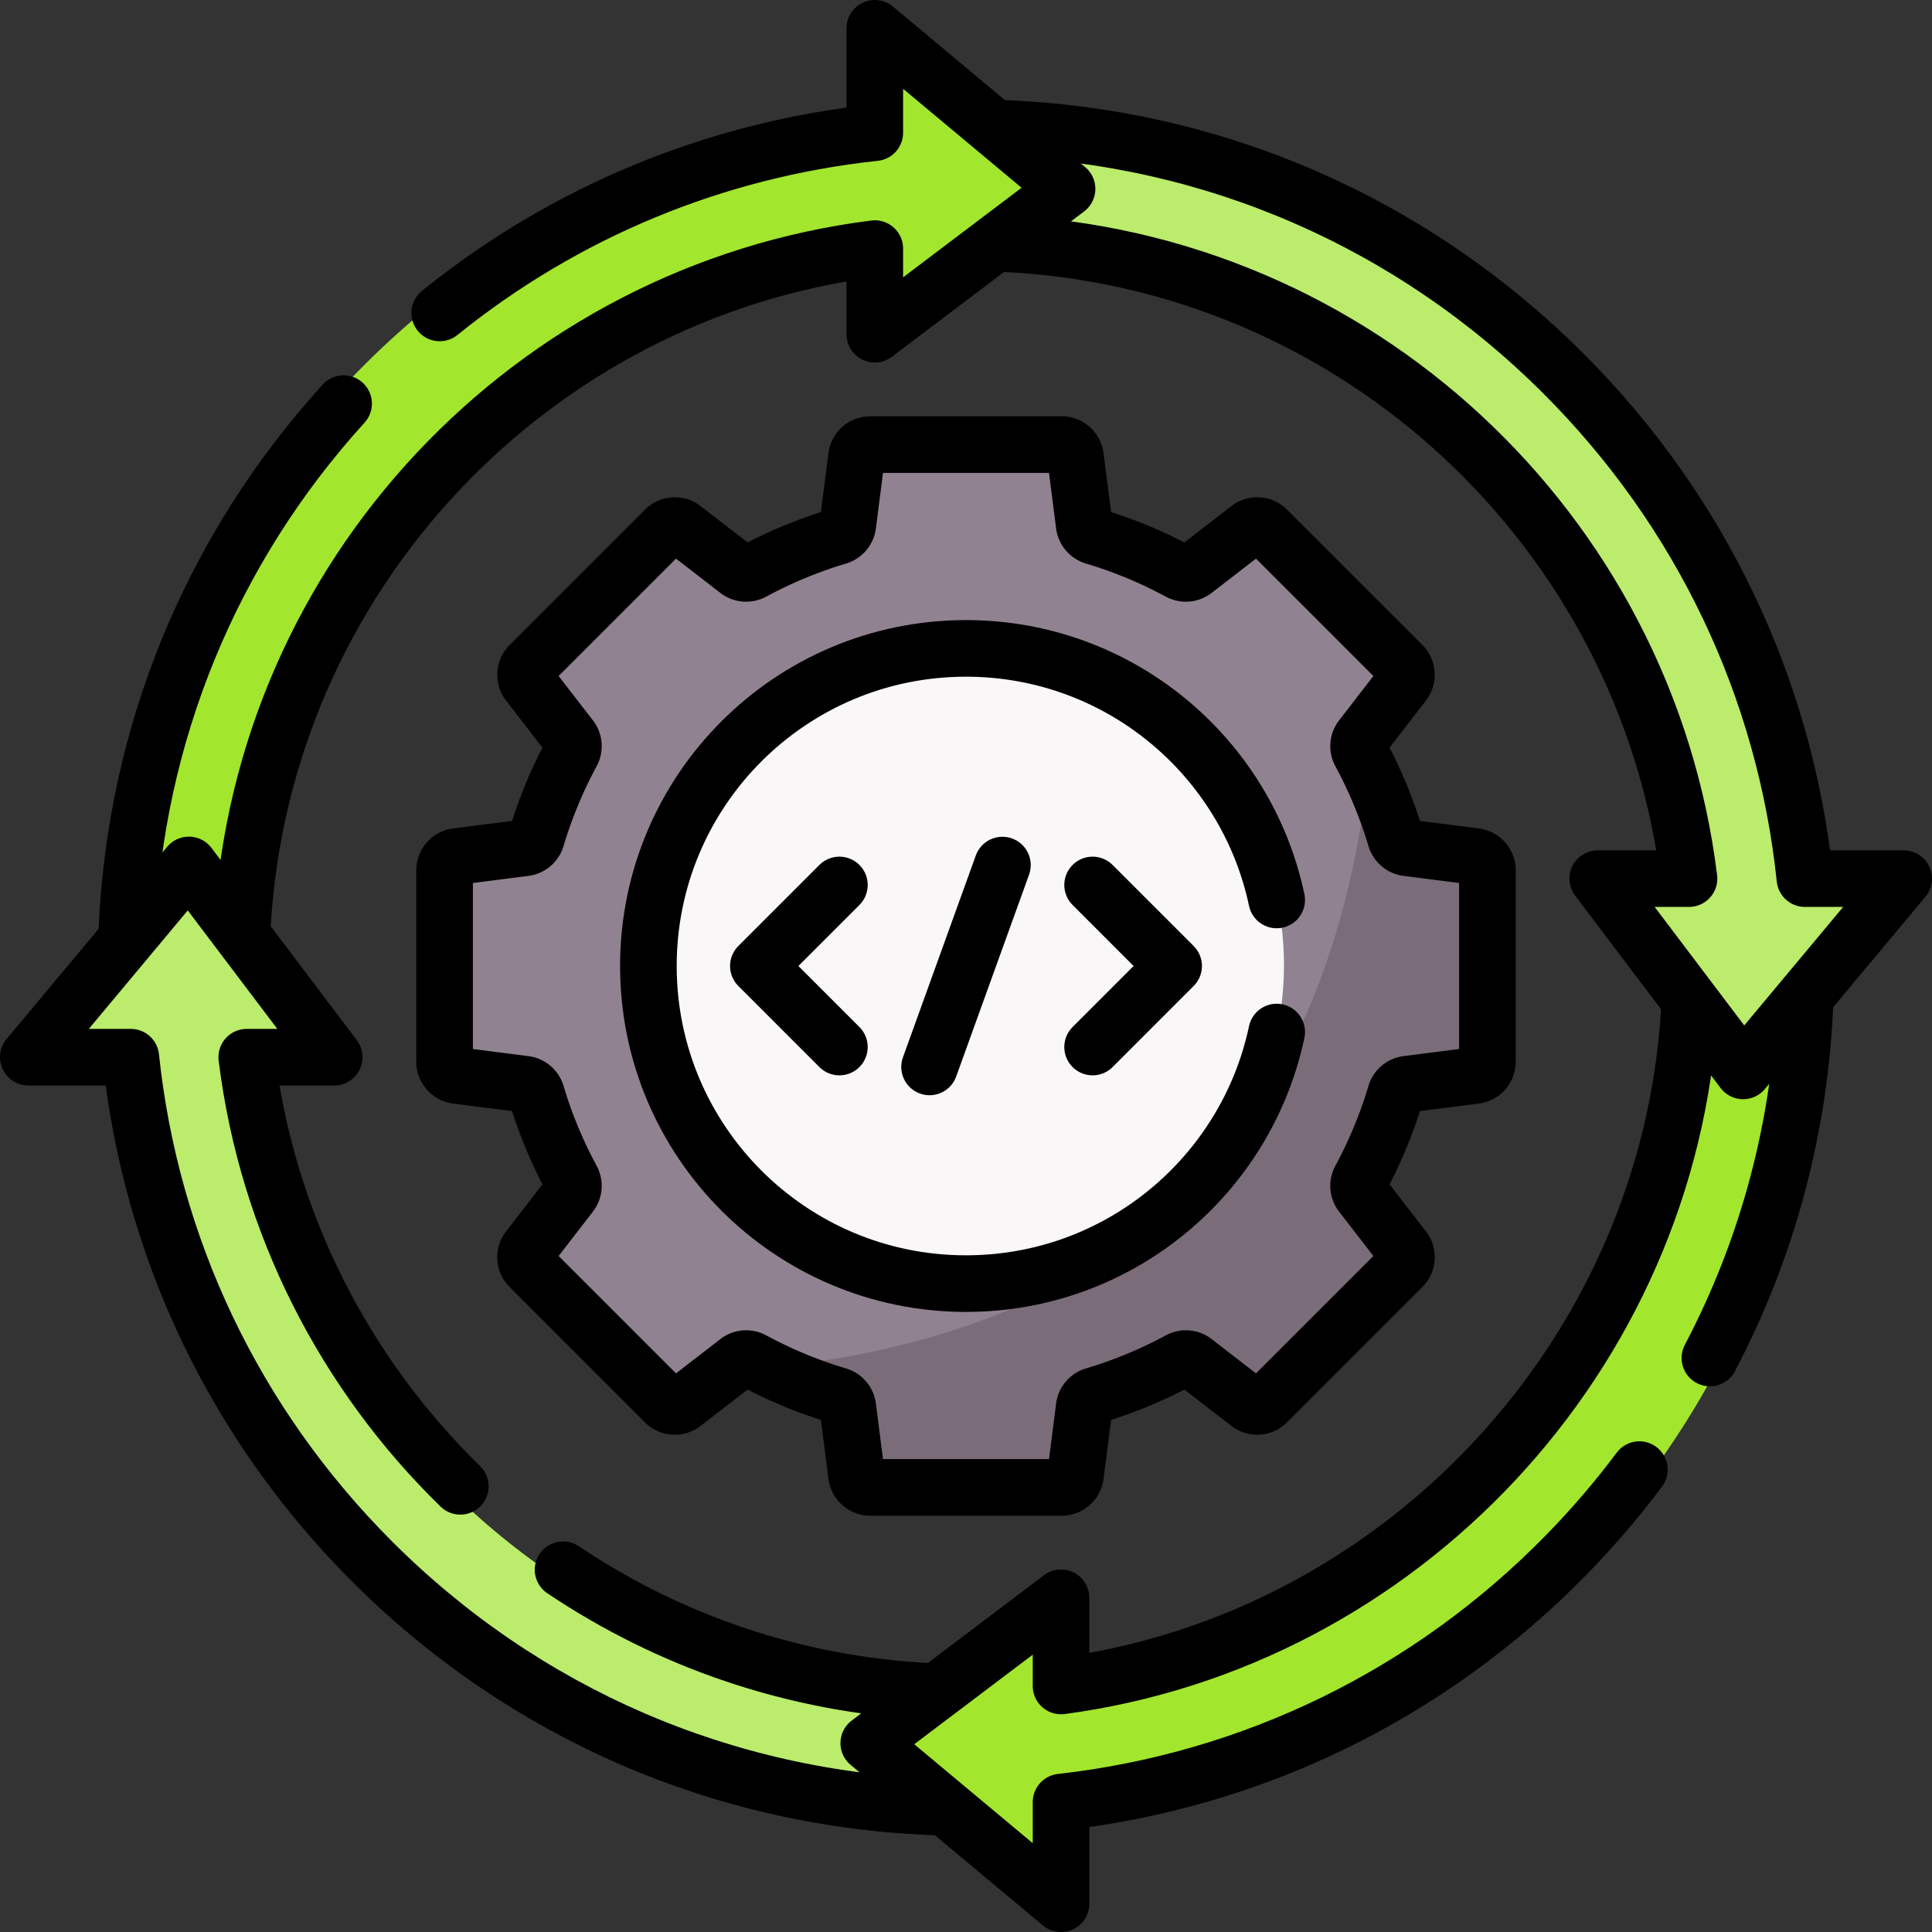
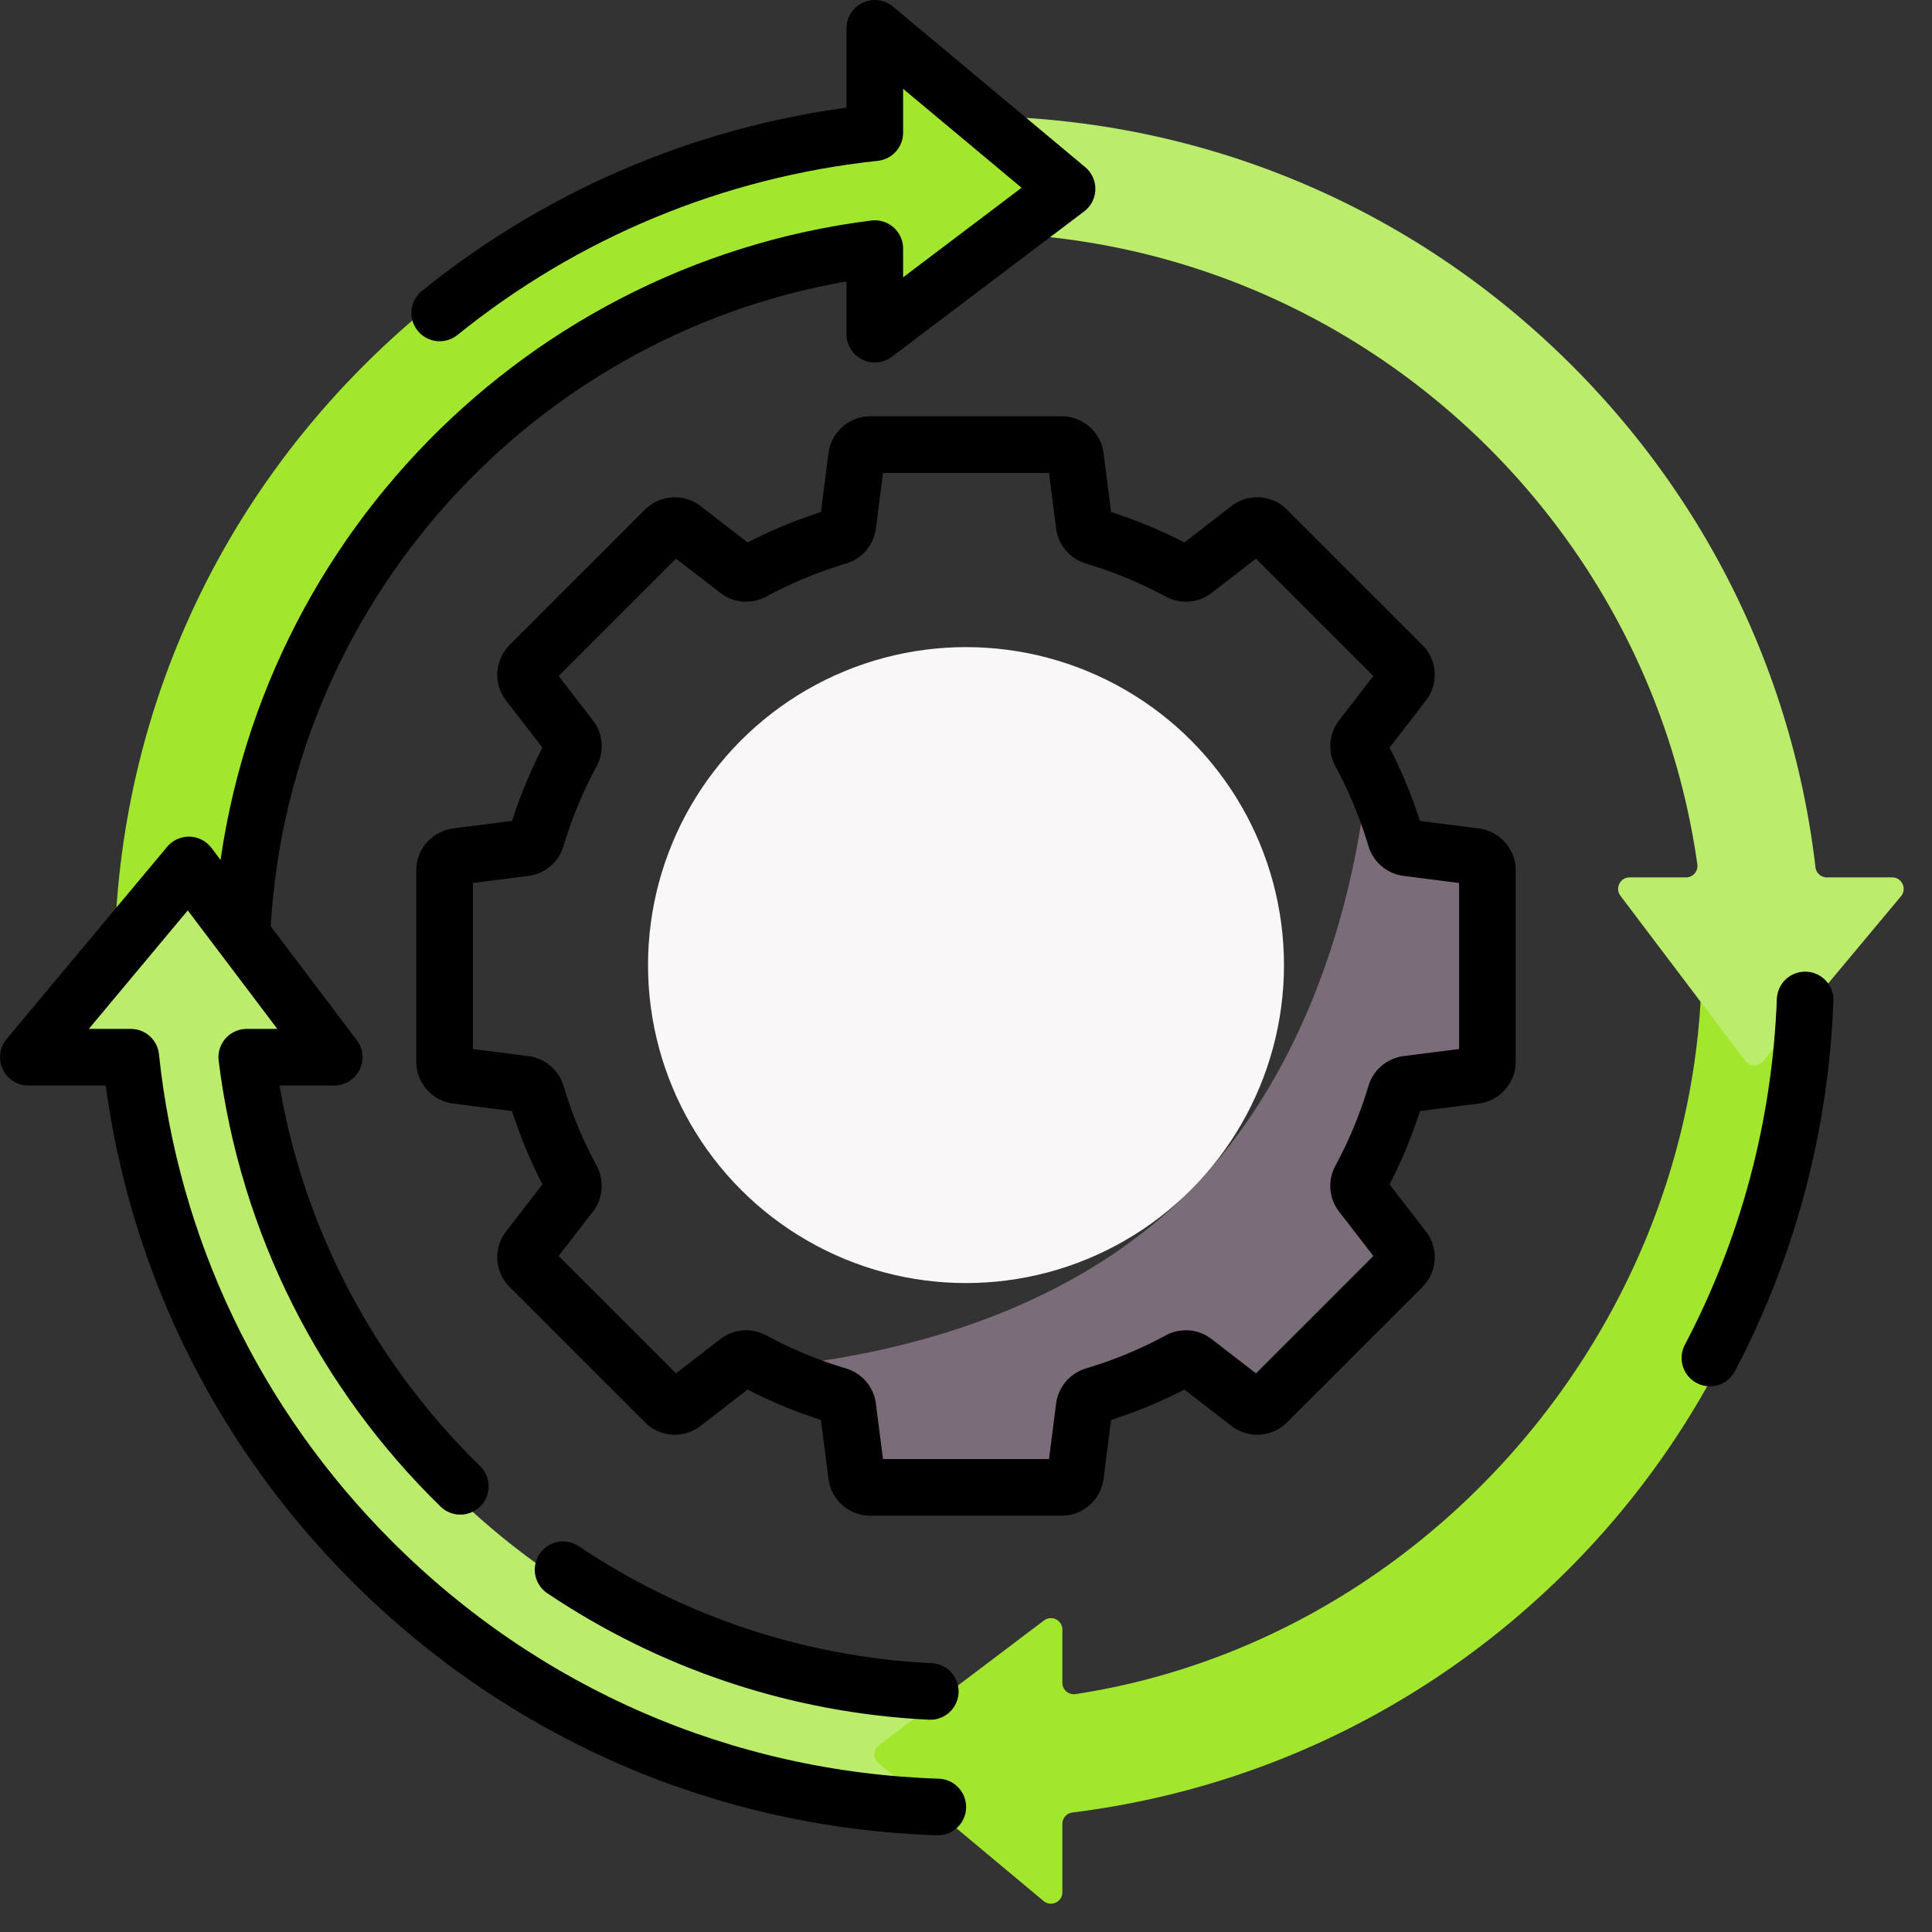
<svg xmlns="http://www.w3.org/2000/svg" version="1.1" width="512" height="512" x="0" y="0" viewBox="0 0 512 512" style="enable-background:new 0 0 512 512" xml:space="preserve" class="">
  <rect x="0" y="0" width="512" height="512" fill="#333333" stroke="none" />
  <g>
    <path d="M484.132 232.521a3.042 3.042 0 0 1-3.016-2.701c-5.86-50.206-28.254-96.674-64.539-132.959-42.482-42.482-98.919-65.941-158.974-66.094-8.419-.022-15.693 6.389-16.046 14.801-.371 8.845 6.69 16.133 15.453 16.133 98.092 0 179.468 72.909 192.804 167.38.257 1.82-1.178 3.442-3.017 3.442h-14.931c-2.512 0-3.941 2.872-2.426 4.876l21.227 28.079 14.144 30.829 16.664-32.075 22.311-26.718c1.654-1.981.246-4.991-2.335-4.991h-17.319z" style="" fill="#BBEC6C" data-original="#bbec6c" />
    <path d="M280.217 44.735 236.481 8.213c-1.981-1.654-4.991-.246-4.991 2.335v18.829a3.041 3.041 0 0 1-2.693 3.015c-49.985 5.964-96.238 28.322-132.384 64.469-42.482 42.482-65.94 98.919-66.094 158.974-.022 8.418 6.389 15.693 14.801 16.046 8.845.371 16.133-6.69 16.133-15.453 0-97.888 72.603-179.135 166.787-192.726 1.823-.263 3.451 1.173 3.451 3.015v13.416c0 2.512 2.872 3.941 4.876 2.426l43.737-33.063a3.043 3.043 0 0 0 .113-4.761z" style="" fill="#A2E62E" data-original="#a2e62e" />
    <path d="M260.283 451.108c-1.431.031-2.865.047-4.304.047-98.03 0-179.367-72.816-192.78-167.2-.259-1.821 1.177-3.444 3.016-3.444h13.918c2.512 0 3.941-2.872 2.426-4.876l-33.063-43.737a3.041 3.041 0 0 0-4.761-.115L8.213 275.519c-1.654 1.981-.246 4.991 2.335 4.991H28.88a3.04 3.04 0 0 1 3.015 2.699c5.891 50.139 28.275 96.541 64.518 132.785 42.622 42.622 99.291 66.095 159.567 66.095 1.543 0 3.083-.016 4.619-.047 8.317-.167 15.304-6.806 15.482-15.123.188-8.858-7.052-16.018-15.798-15.811z" style="" fill="#BBEC6C" data-original="#bbec6c" />
    <path d="M467.265 281.249a3.042 3.042 0 0 1-4.761-.115l-11.836-15.657c-5.428 91.612-75.96 169.76-165.598 183.472-1.852.283-3.528-1.13-3.528-3.004v-14.078c0-2.512-2.872-3.941-4.876-2.426l-43.737 33.063a3.041 3.041 0 0 0-.115 4.761l43.737 36.522c1.981 1.654 4.991.246 4.991-2.335v-18.109a3.04 3.04 0 0 1 2.678-3.013c50.385-6.266 96.93-29.216 132.953-65.98 39.539-40.353 62.183-93.951 64.304-150.121l-14.212 17.02z" style="" fill="#A2E62E" data-original="#a2e62e" />
-     <path d="m393.636 278.508.946-45.215a5.416 5.416 0 0 0-4.728-5.373l-15.919-1.926c-2.085-.267-3.852-1.708-4.468-3.718-2.197-7.17-3.12-15.98-6.548-22.513-.097-.184-.188-.371-.285-.555-.987-1.858-.759-4.128.527-5.793l9.754-12.624a5.418 5.418 0 0 0-.456-7.143l-34.35-34.35a5.417 5.417 0 0 0-7.143-.456l-12.624 9.754c-1.665 1.286-3.935 1.514-5.793.527a119.948 119.948 0 0 0-21.139-8.762c-2.009-.616-3.45-2.384-3.718-4.468l-2.028-15.816a5.418 5.418 0 0 0-5.373-4.728h-48.578a5.416 5.416 0 0 0-5.373 4.728l-2.028 15.816c-.267 2.085-1.708 3.852-3.718 4.468a119.916 119.916 0 0 0-21.139 8.762c-1.858.987-4.128.759-5.793-.527l-12.624-9.754a5.418 5.418 0 0 0-7.143.456l-34.35 34.35a5.417 5.417 0 0 0-.456 7.143l9.754 12.624c1.286 1.665 1.514 3.935.527 5.793a119.926 119.926 0 0 0-8.762 21.14c-.616 2.009-2.384 3.45-4.468 3.718l-15.816 2.028a5.418 5.418 0 0 0-4.728 5.373v48.716a5.419 5.419 0 0 0 4.777 5.38l14.913 1.775a6.737 6.737 0 0 1 5.578 4.65 119.99 119.99 0 0 0 8.502 20.309c.988 1.86.766 4.132-.522 5.799l-9.755 12.625a5.418 5.418 0 0 0 .456 7.143l34.35 34.35a5.417 5.417 0 0 0 7.143.456l12.624-9.754c1.665-1.286 3.935-1.514 5.793-.527.184.098.367.195.551.291 6.533 3.428 15.002 4.456 22.172 6.653 2.009.616 3.45 2.384 3.718 4.468l1.634 15a5.418 5.418 0 0 0 5.373 4.728l45.173 1.001a5.416 5.416 0 0 0 5.373-4.728l.905-16c.267-2.085 1.708-3.852 3.718-4.468 7.372-2.259 17.782-6.769 24.478-10.327 1.858-.987 4.128-.759 5.793.527l12.624 9.85a5.418 5.418 0 0 0 7.143-.456l30.171-31.792a5.417 5.417 0 0 0 .456-7.143l-8.35-11.896c-1.288-1.667-1.511-3.939-.522-5.799 3.424-6.445 7.246-15.472 9.469-22.545a6.737 6.737 0 0 1 5.578-4.65l13.914-1.211a5.419 5.419 0 0 0 4.81-5.384z" style="" fill="#918291" data-original="#918291" class="" />
    <path d="m391.679 226.094-15.816-2.028c-2.085-.267-3.852-1.708-4.468-3.718a119.893 119.893 0 0 0-8.476-20.585c-3.496 43.231-19.01 87.123-47.869 116.103-29.036 29.158-71.549 43.297-115.046 46.815a119.905 119.905 0 0 0 20.588 8.471c2.009.616 3.45 2.384 3.718 4.468l2.028 15.816a5.418 5.418 0 0 0 5.374 4.728h48.578a5.418 5.418 0 0 0 5.374-4.728l2.028-15.816c.267-2.085 1.708-3.852 3.718-4.468a119.916 119.916 0 0 0 21.139-8.762c1.858-.987 4.128-.759 5.793.527l12.624 9.754a5.417 5.417 0 0 0 7.143-.456l34.35-34.35a5.417 5.417 0 0 0 .456-7.143l-9.755-12.625c-1.288-1.667-1.511-3.939-.522-5.799a119.91 119.91 0 0 0 8.502-20.309 6.737 6.737 0 0 1 5.578-4.65l14.878-1.672a5.417 5.417 0 0 0 4.812-5.384v-48.814a5.418 5.418 0 0 0-4.729-5.375z" style="" fill="#7A6D79" data-original="#7a6d79" />
    <circle cx="256" cy="255.757" r="84.267" style="" fill="#F9F7F8" data-original="#f9f7f8" class="" />
-     <path d="M265.26 64.539c94.181 4.007 171.015 76.166 182.345 168.303h-24.178l38.522 50.957 42.551-50.957h-26.176c-5.288-50.536-27.52-97.372-63.949-133.8-40.188-40.188-93.038-63.115-149.554-65.055M33.61 246.92c2.18-52.25 22.31-101.29 57.45-139.96" style="stroke-linecap: round; stroke-linejoin: round; stroke-miterlimit: 10;" fill="none" stroke="#000000" stroke-width="15px" stroke-linecap="round" stroke-linejoin="round" stroke-miterlimit="10" data-original="#000000" class="" />
    <path d="M64.23 245.41c5.27-92.73 76.63-168.07 167.6-179.53v22.69l50.95-38.52L231.83 7.5v27.66c-42.38 4.54-82.14 21-115.31 47.77M121.99 393.89c-30.45-29.69-51.11-69.4-56.6-113.72h23.18l-38.52-50.95L7.5 280.17h27.17c5.32 50.47 27.54 97.24 63.93 133.63 40.28 40.28 93.27 63.22 149.93 65.07" style="stroke-linecap: round; stroke-linejoin: round; stroke-miterlimit: 10;" fill="none" stroke="#000000" stroke-width="15px" stroke-linecap="round" stroke-linejoin="round" stroke-miterlimit="10" data-original="#000000" class="" />
    <path d="M246.54 448.25c-35.9-1.74-69.23-13.39-97.32-32.25M453.14 359.88c15.3-29.08 23.98-61.35 25.24-94.88" style="stroke-linecap: round; stroke-linejoin: round; stroke-miterlimit: 10;" fill="none" stroke="#000000" stroke-width="15px" stroke-linecap="round" stroke-linejoin="round" stroke-miterlimit="10" data-original="#000000" class="" />
-     <path d="M447.7 267.69c-5.42 91.54-76.45 167.1-166.51 179.11v-23.37l-50.96 38.52 50.96 42.55v-26.93c50.71-5.7 97.61-28.49 133.77-65.39 7.05-7.19 13.55-14.78 19.49-22.72" style="stroke-linecap: round; stroke-linejoin: round; stroke-miterlimit: 10;" fill="none" stroke="#000000" stroke-width="15px" stroke-linecap="round" stroke-linejoin="round" stroke-miterlimit="10" data-original="#000000" class="" />
    <path d="m390.97 226.99-18.07-2.31a3.71 3.71 0 0 1-3.07-2.64c-2.35-7.88-5.49-15.41-9.33-22.52-.7-1.28-.6-2.86.3-4.02l11.15-14.43c1.13-1.46 1-3.54-.31-4.84l-35.87-35.87a3.665 3.665 0 0 0-4.84-.31L316.5 151.2c-1.16.9-2.74 1-4.02.3-7.11-3.84-14.64-6.98-22.52-9.33a3.71 3.71 0 0 1-2.64-3.07l-2.31-18.07a3.688 3.688 0 0 0-3.65-3.21h-50.72c-1.85 0-3.41 1.38-3.65 3.21l-2.31 18.07a3.71 3.71 0 0 1-2.64 3.07c-7.88 2.35-15.41 5.49-22.52 9.33-1.28.7-2.86.6-4.02-.3l-14.43-11.15c-1.46-1.13-3.54-1-4.84.31l-35.87 35.87a3.665 3.665 0 0 0-.31 4.84l11.15 14.43c.9 1.16 1 2.74.3 4.02-3.84 7.11-6.98 14.64-9.33 22.52a3.71 3.71 0 0 1-3.07 2.64l-18.07 2.31c-1.83.24-3.21 1.8-3.21 3.65v50.72c0 1.85 1.38 3.41 3.21 3.65l18.07 2.31a3.71 3.71 0 0 1 3.07 2.64c2.35 7.88 5.49 15.41 9.33 22.52.7 1.28.6 2.86-.3 4.02l-11.15 14.43c-1.13 1.46-1 3.54.31 4.84l35.87 35.87a3.665 3.665 0 0 0 4.84.31l14.43-11.15c1.16-.9 2.74-1 4.02-.3 7.11 3.84 14.64 6.98 22.52 9.33a3.71 3.71 0 0 1 2.64 3.07l2.31 18.07c.24 1.83 1.8 3.21 3.65 3.21h50.72c1.85 0 3.41-1.38 3.65-3.21l2.31-18.07a3.71 3.71 0 0 1 2.64-3.07c7.88-2.35 15.41-5.49 22.52-9.33 1.28-.7 2.86-.6 4.02.3l14.43 11.15c1.46 1.13 3.54 1 4.84-.31l35.87-35.87c1.31-1.3 1.44-3.38.31-4.84L360.8 316.5c-.9-1.16-1-2.74-.3-4.02 3.84-7.11 6.98-14.64 9.33-22.52a3.71 3.71 0 0 1 3.07-2.64l18.07-2.31c1.83-.24 3.21-1.8 3.21-3.65v-50.72c0-1.85-1.38-3.41-3.21-3.65z" style="stroke-linecap: round; stroke-linejoin: round; stroke-miterlimit: 10;" fill="none" stroke="#000000" stroke-width="15px" stroke-linecap="round" stroke-linejoin="round" stroke-miterlimit="10" data-original="#000000" class="" />
-     <path d="M338.34 273.5c-8.05 38.09-41.85 66.67-82.34 66.67-46.49 0-84.17-37.68-84.17-84.17s37.68-84.17 84.17-84.17c40.49 0 74.29 28.58 82.34 66.67" style="stroke-linecap: round; stroke-linejoin: round; stroke-miterlimit: 10;" fill="none" stroke="#000000" stroke-width="15px" stroke-linecap="round" stroke-linejoin="round" stroke-miterlimit="10" data-original="#000000" class="" />
-     <path d="M222.45 277.475 200.975 256l21.475-21.475M289.55 277.475 311.025 256l-21.475-21.475M246.344 282.745l19.312-53.49" style="stroke-linecap: round; stroke-linejoin: round; stroke-miterlimit: 10;" fill="none" stroke="#000000" stroke-width="15px" stroke-linecap="round" stroke-linejoin="round" stroke-miterlimit="10" data-original="#000000" class="" />
  </g>
</svg>